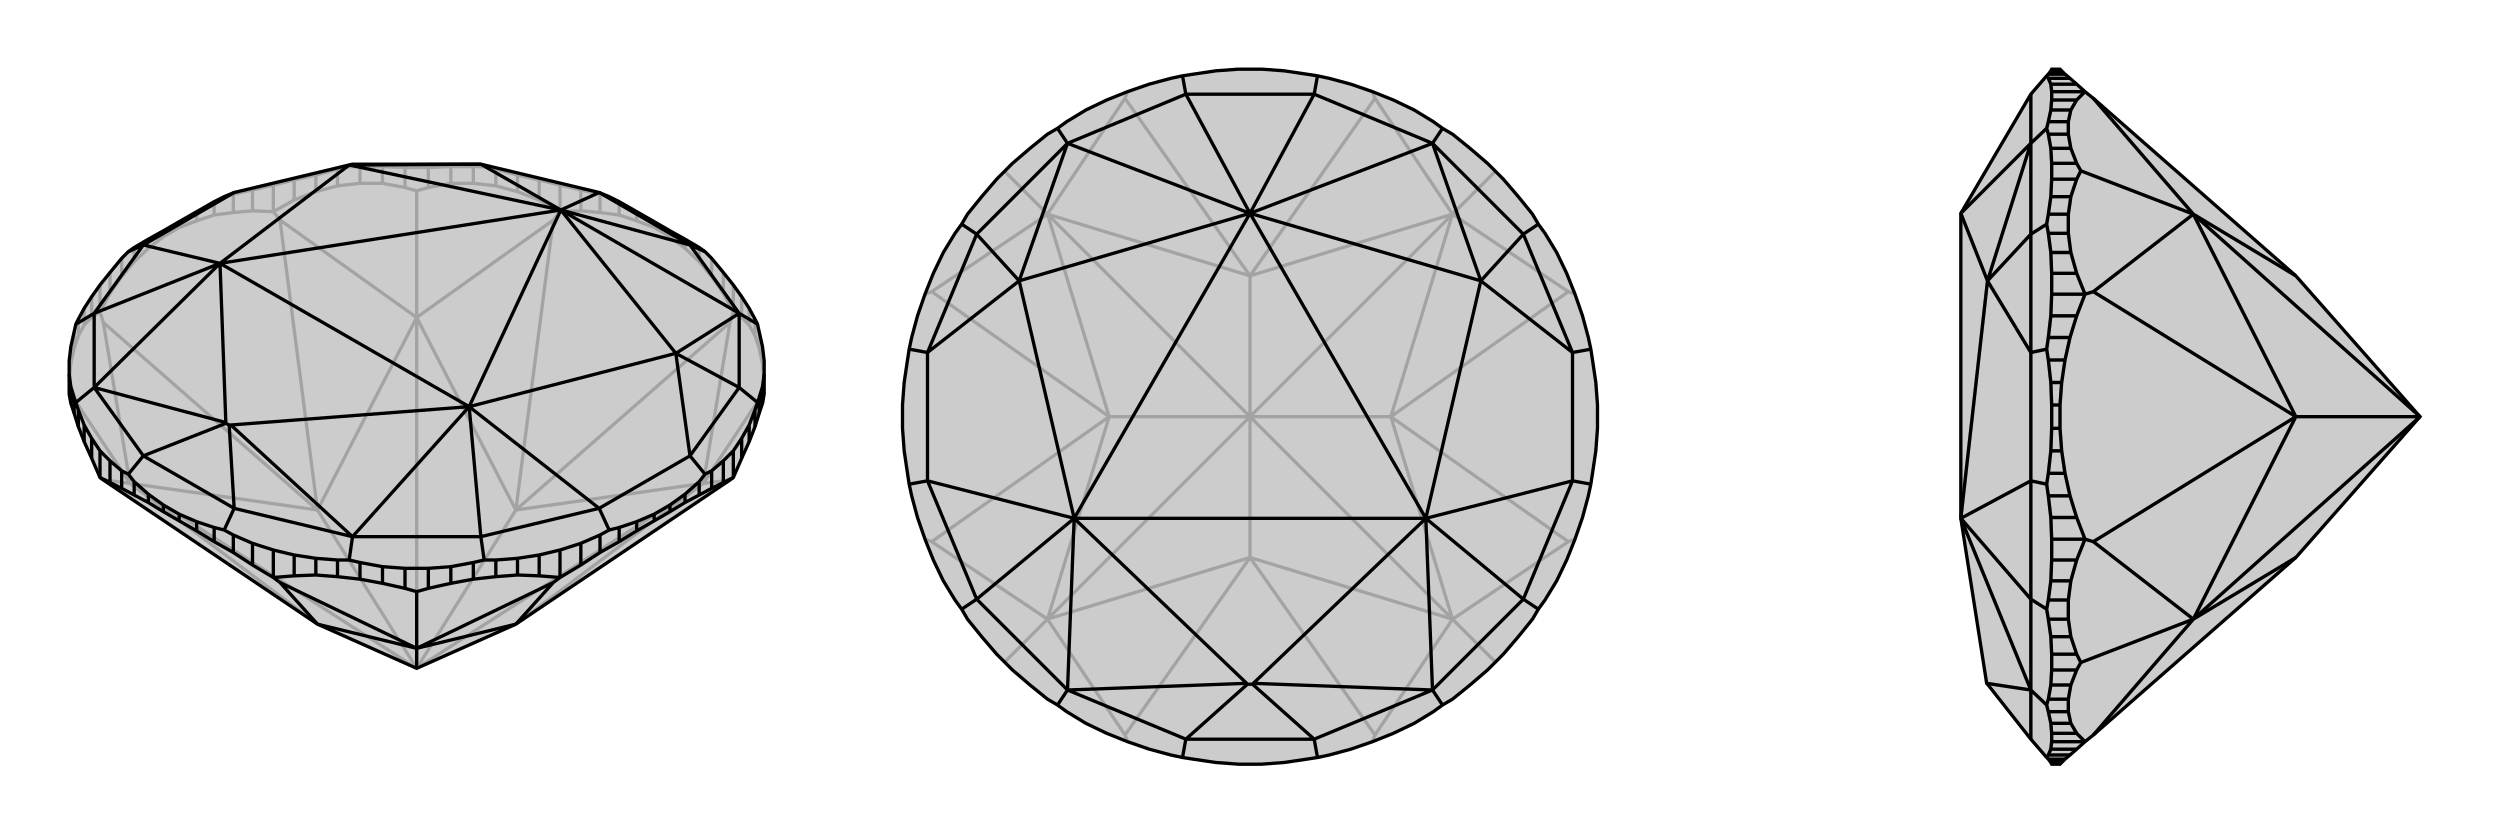
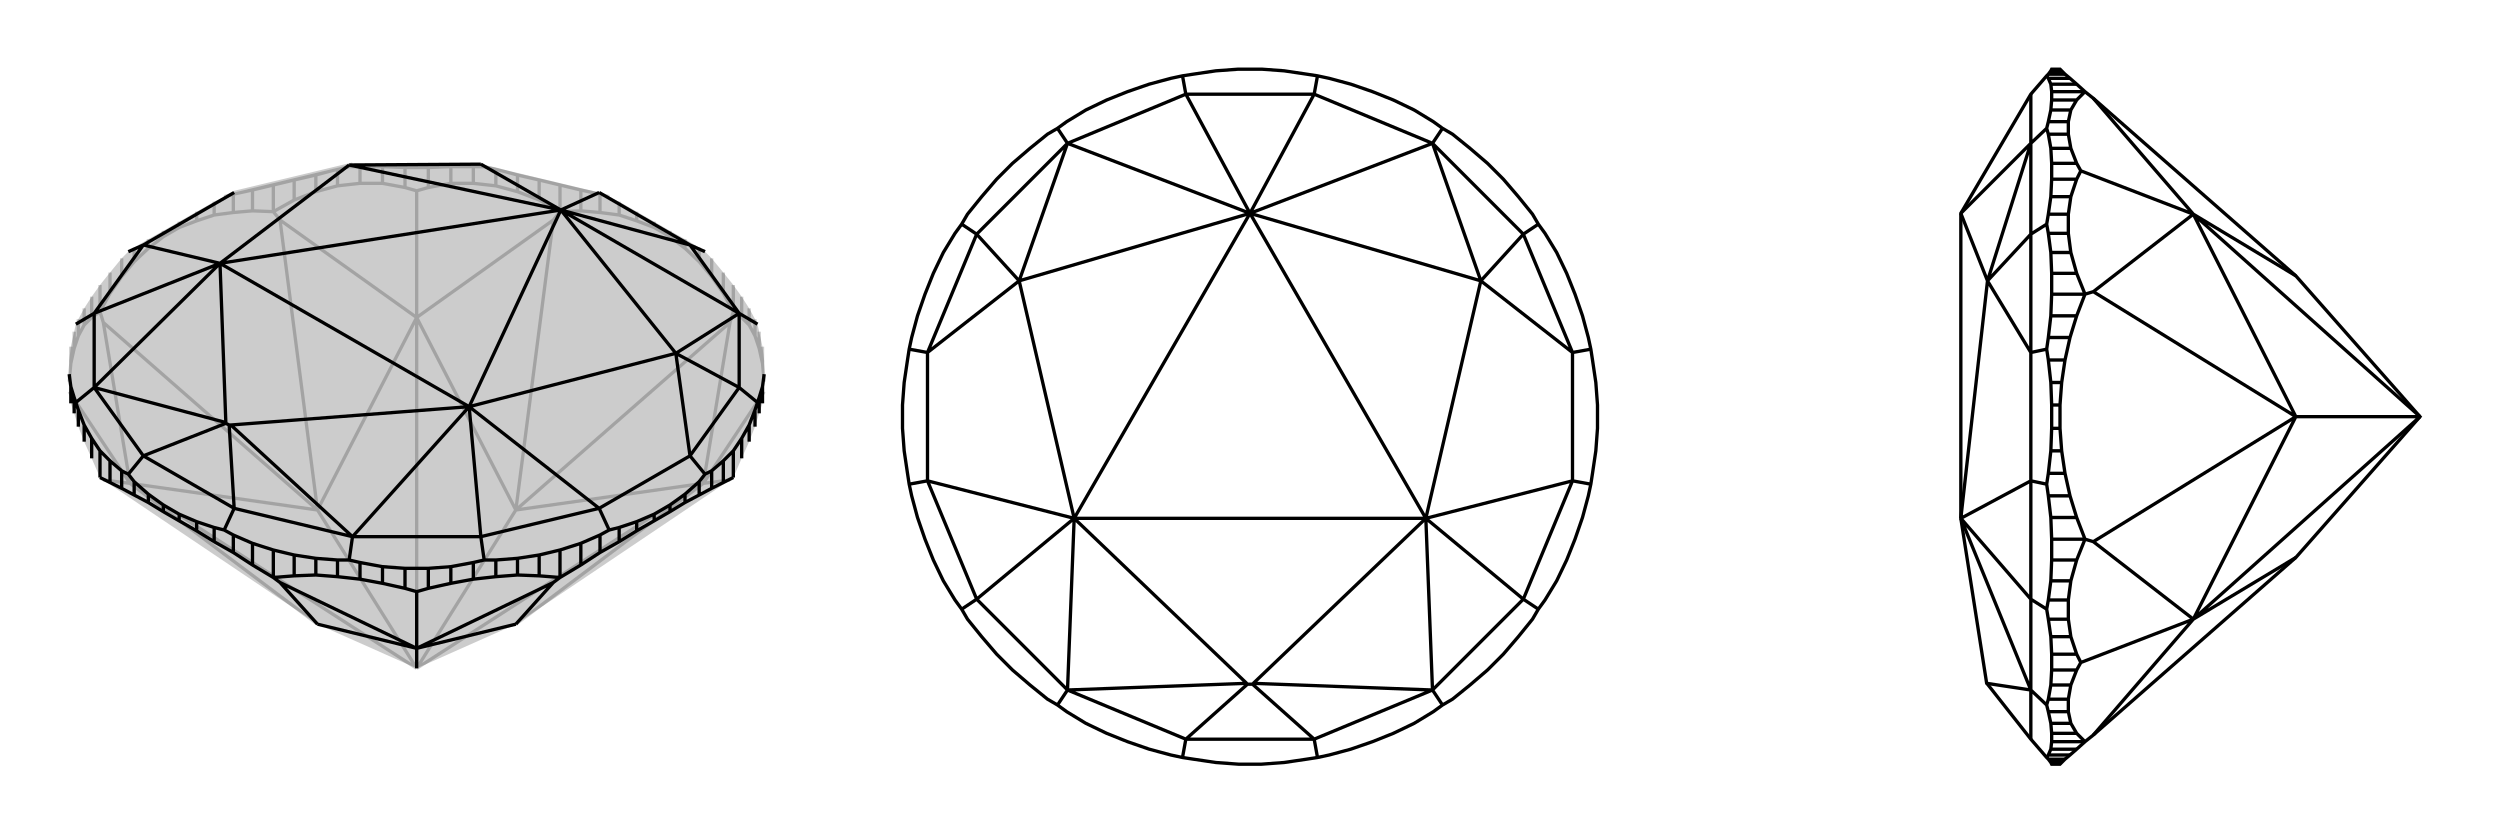
<svg xmlns="http://www.w3.org/2000/svg" viewBox="0 0 3000 1000">
  <g stroke="currentColor" stroke-width="4" fill="none" transform="translate(0 -28)">
    <path fill="currentColor" stroke="none" fill-opacity=".2" d="M500,830L619,777L876,604L880,601L890,578L899,558L906,540L911,524L915,512L917,501L917,477L917,461L915,444L911,426L909,417L906,411L899,398L890,384L880,370L868,355L854,338L846,330L839,325L822,315L804,305L785,294L764,282L743,270L731,264L719,259L577,225L423,225L419,226L281,259L269,264L257,270L236,282L215,294L196,305L178,315L161,325L154,330L146,338L132,355L120,370L110,384L101,398L94,411L91,417L89,426L85,444L83,461L83,477L83,501L85,512L89,524L94,540L101,558L110,578L120,601L124,604L381,777z" />
    <path stroke-opacity=".2" d="M915,464L915,444M911,446L911,426M906,431L906,411M899,418L899,398M890,409L890,384M880,402L880,370M868,380L868,355M854,360L854,338M839,342L839,325M822,326L822,315M804,312L804,305M785,301L785,294M764,293L764,282M743,286L743,270M720,283L720,261M697,281L697,256M672,282L672,250M647,268L647,244M621,258L621,238M595,251L595,231M568,248L568,228M541,248L541,228M514,253L514,229M486,253L486,229M459,248L459,228M432,248L432,228M405,251L405,231M379,258L379,238M353,268L353,244M328,282L328,250M303,281L303,256M280,283L280,261M257,286L257,270M236,293L236,282M215,301L215,294M196,312L196,305M178,326L178,315M161,342L161,325M146,360L146,338M132,380L132,355M120,402L120,370M110,409L110,384M101,418L101,398M94,431L94,411M89,446L89,426M85,464L85,444M303,281L328,282M303,281L280,283M280,283L257,286M257,286L236,293M236,293L215,301M215,301L196,312M196,312L178,326M178,326L161,342M161,342L146,360M146,360L132,380M132,380L120,402M381,640L124,415M381,640L336,292M868,380L880,402M868,380L854,360M854,360L839,342M839,342L822,326M822,326L804,312M804,312L785,301M785,301L764,293M764,293L743,286M743,286L720,283M720,283L697,281M697,281L672,282M619,640L876,415M619,640L664,292M381,777L156,608M381,640L156,608M156,608L500,830M381,640L500,409M381,640L500,830M619,640L500,409M500,830L500,409M619,640L844,608M619,640L500,830M619,777L844,608M500,830L844,608M156,608L124,604M120,402L110,409M110,409L101,418M101,418L94,431M94,431L89,446M89,446L85,464M85,464L83,486M156,608L124,415M120,402L124,415M156,608L83,498M486,253L500,257M486,253L459,248M459,248L432,248M432,248L405,251M405,251L379,258M379,258L353,268M353,268L328,282M500,409L336,292M328,282L336,292M672,282L647,268M647,268L621,258M621,258L595,251M595,251L568,248M568,248L541,248M541,248L514,253M514,253L500,257M500,409L664,292M672,282L664,292M500,409L500,257M917,486L915,464M915,464L911,446M911,446L906,431M906,431L899,418M899,418L890,409M890,409L880,402M844,608L876,415M880,402L876,415M844,608L876,604M844,608L917,498M720,261L731,264M720,261L697,256M697,256L672,250M672,250L647,244M647,244L621,238M621,238L595,231M595,231L581,228M568,228L581,228M568,228L541,228M541,228L514,229M514,229L486,229M486,229L459,228M459,228L432,228M432,228L419,228M581,228L577,225M405,231L419,228M405,231L379,238M379,238L353,244M353,244L328,250M328,250L303,256M303,256L280,261M280,261L269,264M419,228L423,225M423,225L281,259" />
-     <path d="M500,830L619,777L876,604L880,601L890,578L899,558L906,540L911,524L915,512L917,501L917,477L917,461L915,444L911,426L909,417L906,411L899,398L890,384L880,370L868,355L854,338L846,330L839,325L822,315L804,305L785,294L764,282L743,270L731,264L719,259L577,225L423,225L419,226L281,259L269,264L257,270L236,282L215,294L196,305L178,315L161,325L154,330L146,338L132,355L120,370L110,384L101,398L94,411L91,417L89,426L85,444L83,461L83,477L83,501L85,512L89,524L94,540L101,558L110,578L120,601L124,604L381,777z" />
    <path d="M405,720L405,700M432,723L432,703M459,728L459,708M486,734L486,710M514,734L514,710M541,728L541,708M568,723L568,703M595,720L595,700M621,718L621,698M647,719L647,694M672,721L672,688M697,706L697,680M720,691L720,670M743,678L743,661M764,665L764,654M785,653L785,645M804,642L804,634M822,631L822,621M839,622L839,606M854,614L854,593M868,607L868,581M880,601L880,569M890,578L890,554M899,558L899,538M906,540L906,520M911,524L911,505M915,512L915,492M85,512L85,492M89,524L89,505M94,540L94,520M101,558L101,538M110,578L110,554M120,601L120,569M132,607L132,581M146,614L146,593M161,622L161,606M178,631L178,621M196,642L196,634M215,653L215,645M236,665L236,654M257,678L257,661M280,691L280,670M303,706L303,680M328,721L328,688M379,718L379,698M353,719L353,694M132,607L120,601M132,607L146,614M146,614L161,622M161,622L178,631M178,631L196,642M196,642L215,653M215,653L236,665M236,665L257,678M257,678L280,691M280,691L303,706M303,706L328,721M381,777L336,727M697,706L672,721M697,706L720,691M720,691L743,678M743,678L764,665M764,665L785,653M785,653L804,642M804,642L822,631M822,631L839,622M839,622L854,614M854,614L868,607M868,607L880,601M619,777L664,727M619,777L500,806M381,777L500,806M500,830L500,806M514,734L500,738M514,734L541,728M541,728L568,723M568,723L595,720M595,720L621,718M621,718L647,719M647,719L672,721M500,806L664,727M672,721L664,727M405,720L379,718M405,720L432,723M432,723L459,728M459,728L486,734M486,734L500,738M328,721L353,719M379,718L353,719M500,806L336,727M328,721L336,727M500,806L500,738M83,477L85,492M85,492L89,505M89,505L91,511M91,417L113,404M94,520L91,511M94,520L101,538M101,538L110,554M110,554L120,569M120,569L132,581M132,581L146,593M146,593L154,597M91,511L113,493M161,606L154,597M161,606L178,621M178,621L196,634M196,634L215,645M215,645L236,654M236,654L257,661M257,661L269,664M154,597L172,575M405,700L379,698M405,700L419,700M280,670L269,664M280,670L303,680M303,680L328,688M328,688L353,694M379,698L353,694M269,664L281,638M432,703L419,700M432,703L459,708M459,708L486,710M486,710L514,710M514,710L541,708M541,708L568,703M568,703L581,700M419,700L423,672M595,700L581,700M595,700L621,698M621,698L647,694M647,694L672,688M672,688L697,680M697,680L720,670M720,670L731,664M581,700L577,672M743,661L731,664M743,661L764,654M764,654L785,645M785,645L804,634M804,634L822,621M822,621L839,606M839,606L846,597M731,664L719,638M854,593L846,597M854,593L868,581M868,581L880,569M880,569L890,554M890,554L899,538M899,538L906,520M906,520L909,511M846,597L828,575M911,505L909,511M911,505L915,492M915,492L917,477M909,511L887,493M909,417L887,404M846,330L828,322M154,330L172,322M281,638L172,575M828,322L719,259M281,638L423,672M281,638L275,538M172,575L113,493M172,575L271,536M113,404L113,493M577,672L423,672M577,672L719,638M577,672L563,516M113,404L172,322M113,404L264,344M719,638L828,575M719,638L563,516M172,322L281,259M172,322L264,344M828,575L887,493M828,575L811,452M887,493L887,404M887,493L811,452M828,322L887,404M828,322L673,280M719,259L673,280M113,493L271,535M113,493L264,344M423,672L277,538M423,672L563,516M887,404L811,452M673,280L887,404M577,225L419,226M673,280L577,225M275,538L271,536M275,538L277,538M271,536L271,535M264,344L271,535M563,516L277,538M563,516L811,452M673,280L811,452M264,344L419,226M673,280L419,226M563,516L264,344M563,516L673,280M264,344L673,280" />
  </g>
  <g stroke="currentColor" stroke-width="4" fill="none" transform="translate(1000 0)">
-     <path fill="currentColor" stroke="none" fill-opacity=".2" d="M101,621L110,647L120,672L132,697L146,720L154,731L161,743L178,764L196,785L215,804L236,822L257,839L269,846L280,854L303,868L328,880L353,890L379,899L405,906L419,909L432,911L459,915L486,917L514,917L541,915L568,911L581,909L595,906L621,899L647,890L672,880L697,868L720,854L731,846L743,839L764,822L785,804L804,785L822,764L839,743L846,731L854,720L868,697L880,672L890,647L899,621L906,595L909,581L911,568L915,541L917,514L917,486L915,459L911,432L909,419L906,405L899,379L890,353L880,328L868,303L854,280L846,269L839,257L822,236L804,215L785,196L764,178L743,161L731,154L720,146L697,132L672,120L647,110L621,101L595,94L581,91L568,89L541,85L514,83L486,83L459,85L432,89L419,91L405,94L379,101L353,110L328,120L303,132L280,146L269,154L257,161L236,178L215,196L196,215L178,236L161,257L154,269L146,280L132,303L120,328L110,353L101,379L94,405L91,419L89,432L85,459L83,486L83,514L85,541L89,568L91,581L94,595z" />
-     <path stroke-opacity=".2" d="M500,669L650,882M500,669L350,882M331,500L118,650M331,500L118,350M500,331L650,118M500,331L350,118M669,500L882,350M669,500L882,650M500,669L257,743M331,500L257,743M257,743L500,500M331,500L257,257M331,500L500,500M500,331L257,257M500,500L257,257M500,331L743,257M500,331L500,500M669,500L743,257M500,500L743,257M669,500L743,743M669,500L500,500M500,669L743,743M500,669L500,500M500,500L743,743M257,743L350,882M353,890L350,882M257,743L118,650M110,647L118,650M257,743L205,795M257,257L118,350M110,353L118,350M257,257L350,118M353,110L350,118M257,257L205,205M743,257L650,118M647,110L650,118M743,257L882,350M890,353L882,350M743,257L795,205M743,743L882,650M890,647L882,650M743,743L650,882M647,890L650,882M743,743L795,795" />
    <path d="M101,621L110,647L120,672L132,697L146,720L154,731L161,743L178,764L196,785L215,804L236,822L257,839L269,846L280,854L303,868L328,880L353,890L379,899L405,906L419,909L432,911L459,915L486,917L514,917L541,915L568,911L581,909L595,906L621,899L647,890L672,880L697,868L720,854L731,846L743,839L764,822L785,804L804,785L822,764L839,743L846,731L854,720L868,697L880,672L890,647L899,621L906,595L909,581L911,568L915,541L917,514L917,486L915,459L911,432L909,419L906,405L899,379L890,353L880,328L868,303L854,280L846,269L839,257L822,236L804,215L785,196L764,178L743,161L731,154L720,146L697,132L672,120L647,110L621,101L595,94L581,91L568,89L541,85L514,83L486,83L459,85L432,89L419,91L405,94L379,101L353,110L328,120L303,132L280,146L269,154L257,161L236,178L215,196L196,215L178,236L161,257L154,269L146,280L132,303L120,328L110,353L101,379L94,405L91,419L89,432L85,459L83,486L83,514L85,541L89,568L91,581L94,595z" />
    <path d="M154,731L172,719M269,846L281,828M419,909L423,887M581,909L577,887M731,846L719,828M846,731L828,719M909,581L887,577M909,419L887,423M846,269L828,281M731,154L719,172M581,91L577,113M419,91L423,113M269,154L281,172M154,269L172,281M91,581L113,577M91,419L113,423M577,887L423,887M577,113L423,113M577,887L719,828M577,887L503,821M423,887L281,828M423,887L497,821M172,719L281,828M828,719L719,828M828,719L887,577M828,719L711,622M172,719L113,577M172,719L289,622M887,577L887,423M887,577L711,622M113,577L113,423M113,577L289,622M172,281L113,423M113,423L223,337M887,423L828,281M887,423L777,337M828,281L719,172M828,281L777,337M172,281L281,172M172,281L223,337M577,113L719,172M577,113L500,256M423,113L281,172M423,113L500,256M281,828L496,820M281,828L289,622M719,828L504,820M719,828L711,622M719,172L777,337M500,256L719,172M281,172L223,337M500,256L281,172M503,821L497,821M503,821L504,820M497,821L496,820M289,622L496,820M711,622L504,820M711,622L777,337M500,256L777,337M289,622L223,337M500,256L223,337M711,622L289,622M711,622L500,256M289,622L500,256" />
  </g>
  <g stroke="currentColor" stroke-width="4" fill="none" transform="translate(2000 0)">
-     <path fill="currentColor" stroke="none" fill-opacity=".2" d="M474,915L478,911L484,906L492,899L502,890L512,882L755,669L904,500L755,331L512,118L502,110L492,101L484,94L478,89L474,85L472,83L462,83L461,85L458,89L456,91L437,113L353,256L353,256L353,622L353,622L384,820L385,821L437,887L456,909L458,911L461,915L462,917L472,917z" />
-     <path stroke-opacity=".2" d="M474,85L461,85M478,89L458,89M484,94L458,94M492,101L461,101M502,110L462,110M492,120L462,120M485,132L461,132M482,146L458,146M482,161L458,161M485,178L461,178M492,196L462,196M492,215L462,215M485,236L461,236M482,257L458,257M482,280L458,280M485,303L461,303M492,328L462,328M502,353L462,353M492,379L461,379M484,405L458,405M478,432L458,432M474,459L461,459M472,486L462,486M472,514L462,514M474,541L461,541M478,568L458,568M484,595L458,595M492,621L461,621M502,647L462,647M492,672L462,672M485,697L461,697M482,720L458,720M482,743L458,743M485,764L461,764M492,785L462,785M492,804L462,804M485,822L461,822M482,839L458,839M482,854L458,854M485,868L461,868M492,880L462,880M502,890L462,890M492,899L461,899M484,906L458,906M478,911L458,911M474,915L461,915M492,379L502,353M492,379L484,405M484,405L478,432M478,432L474,459M474,459L472,486M472,486L472,514M472,514L474,541M474,541L478,568M478,568L484,595M484,595L492,621M492,621L502,647M755,500L512,650M755,500L512,350M755,669L632,743M755,500L632,743M632,743L904,500M755,500L632,257M755,500L904,500M755,331L632,257M904,500L632,257M492,804L497,795M492,804L485,822M485,822L482,839M482,839L482,854M482,854L485,868M485,868L492,880M492,880L502,890M632,743L512,882M502,647L492,672M492,672L485,697M485,697L482,720M482,720L482,743M482,743L485,764M485,764L492,785M492,785L497,795M632,743L512,650M502,647L512,650M632,743L497,795M492,215L497,205M492,215L485,236M485,236L482,257M482,257L482,280M482,280L485,303M485,303L492,328M492,328L502,353M632,257L512,350M502,353L512,350M502,110L492,120M492,120L485,132M485,132L482,146M482,146L482,161M482,161L485,178M485,178L492,196M492,196L497,205M632,257L512,118M632,257L497,205M458,595L456,581M458,595L461,621M461,621L462,647M462,647L462,672M462,672L461,697M461,697L458,720M458,720L456,731M458,743L456,731M458,743L461,764M461,764L462,785M462,785L462,804M462,804L461,822M461,822L458,839M458,839L456,846M456,731L437,719M458,854L456,846M458,854L461,868M461,868L462,880M462,880L462,890M462,890L461,899M461,899L458,906M458,906L456,909M456,846L437,828M458,94L456,91M458,94L461,101M461,101L462,110M462,110L462,120M462,120L461,132M461,132L458,146M458,146L456,154M458,161L456,154M458,161L461,178M461,178L462,196M462,196L462,215M462,215L461,236M461,236L458,257M458,257L456,269M456,154L437,172M458,280L456,269M458,280L461,303M461,303L462,328M462,328L462,353M462,353L461,379M461,379L458,405M458,405L456,419M456,269L437,281M458,432L456,419M458,432L461,459M461,459L462,486M462,486L462,514M462,514L461,541M461,541L458,568M458,568L456,581M456,581L437,577M456,419L437,423M437,887L437,828M437,719L437,828M437,719L437,577M437,719L353,622M437,577L437,423M437,577L353,622M437,281L437,423M437,423L385,337M437,281L437,172M437,281L385,337M437,113L437,172M437,828L384,820M437,828L353,622M437,172L385,337M353,256L437,172M353,622L385,337M353,256L385,337" />
    <path d="M474,915L478,911L484,906L492,899L502,890L512,882L755,669L904,500L755,331L512,118L502,110L492,101L484,94L478,89L474,85L472,83L462,83L461,85L458,89L456,91L437,113L353,256L353,256L353,622L353,622L384,820L385,821L437,887L456,909L458,911L461,915L462,917L472,917z" />
    <path d="M482,854L458,854M482,839L458,839M485,822L461,822M492,804L462,804M492,785L462,785M485,764L461,764M482,743L458,743M482,720L458,720M485,697L461,697M492,672L462,672M502,647L462,647M492,621L461,621M484,595L458,595M478,568L458,568M474,541L461,541M472,514L462,514M472,486L462,486M474,459L461,459M478,432L458,432M484,405L458,405M492,379L461,379M502,353L462,353M492,328L462,328M485,303L461,303M482,280L458,280M482,257L458,257M485,236L461,236M492,215L462,215M492,196L462,196M485,178L461,178M482,161L458,161M482,146L458,146M485,132L461,132M492,120L462,120M502,110L462,110M492,101L461,101M484,94L458,94M478,89L458,89M474,85L461,85M474,915L461,915M478,911L458,911M484,906L458,906M492,899L461,899M502,890L462,890M485,868L461,868M492,880L462,880M492,621L502,647M492,621L484,595M484,595L478,568M478,568L474,541M474,541L472,514M472,514L472,486M472,486L474,459M474,459L478,432M478,432L484,405M484,405L492,379M492,379L502,353M755,500L512,350M755,500L512,650M755,331L632,257M755,500L632,257M904,500L632,257M755,500L632,743M755,500L904,500M755,669L632,743M904,500L632,743M492,196L497,205M492,196L485,178M485,178L482,161M482,161L482,146M482,146L485,132M485,132L492,120M492,120L502,110M632,257L512,118M502,353L492,328M492,328L485,303M485,303L482,280M482,280L482,257M482,257L485,236M485,236L492,215M492,215L497,205M632,257L512,350M502,353L512,350M632,257L497,205M492,785L497,795M492,785L485,764M485,764L482,743M482,743L482,720M482,720L485,697M485,697L492,672M492,672L502,647M632,743L512,650M502,647L512,650M482,854L485,868M482,854L482,839M482,839L485,822M485,822L492,804M492,804L497,795M502,890L492,880M485,868L492,880M632,743L512,882M632,743L497,795M458,854L461,868M458,854L456,846M458,906L456,909M458,906L461,899M461,899L462,890M462,890L462,880M461,868L462,880M458,839L456,846M458,839L461,822M461,822L462,804M462,804L462,785M462,785L461,764M461,764L458,743M458,743L456,731M456,846L437,828M458,720L456,731M458,720L461,697M461,697L462,672M462,672L462,647M462,647L461,621M461,621L458,595M458,595L456,581M456,731L437,719M458,568L456,581M458,568L461,541M461,541L462,514M462,514L462,486M462,486L461,459M461,459L458,432M458,432L456,419M456,581L437,577M458,405L456,419M458,405L461,379M461,379L462,353M462,353L462,328M462,328L461,303M461,303L458,280M458,280L456,269M456,419L437,423M458,257L456,269M458,257L461,236M461,236L462,215M462,215L462,196M462,196L461,178M461,178L458,161M458,161L456,154M456,269L437,281M458,146L456,154M458,146L461,132M461,132L462,120M462,120L462,110M462,110L461,101M461,101L458,94M458,94L456,91M456,154L437,172M437,887L437,828M437,719L437,828M437,719L437,577M437,719L353,622M437,577L437,423M437,577L353,622M437,423L437,281M437,423L385,337M437,281L437,172M437,281L385,337M437,113L437,172M437,828L384,820M437,828L353,622M437,172L385,337M353,256L437,172M353,622L385,337M353,256L385,337" />
  </g>
</svg>